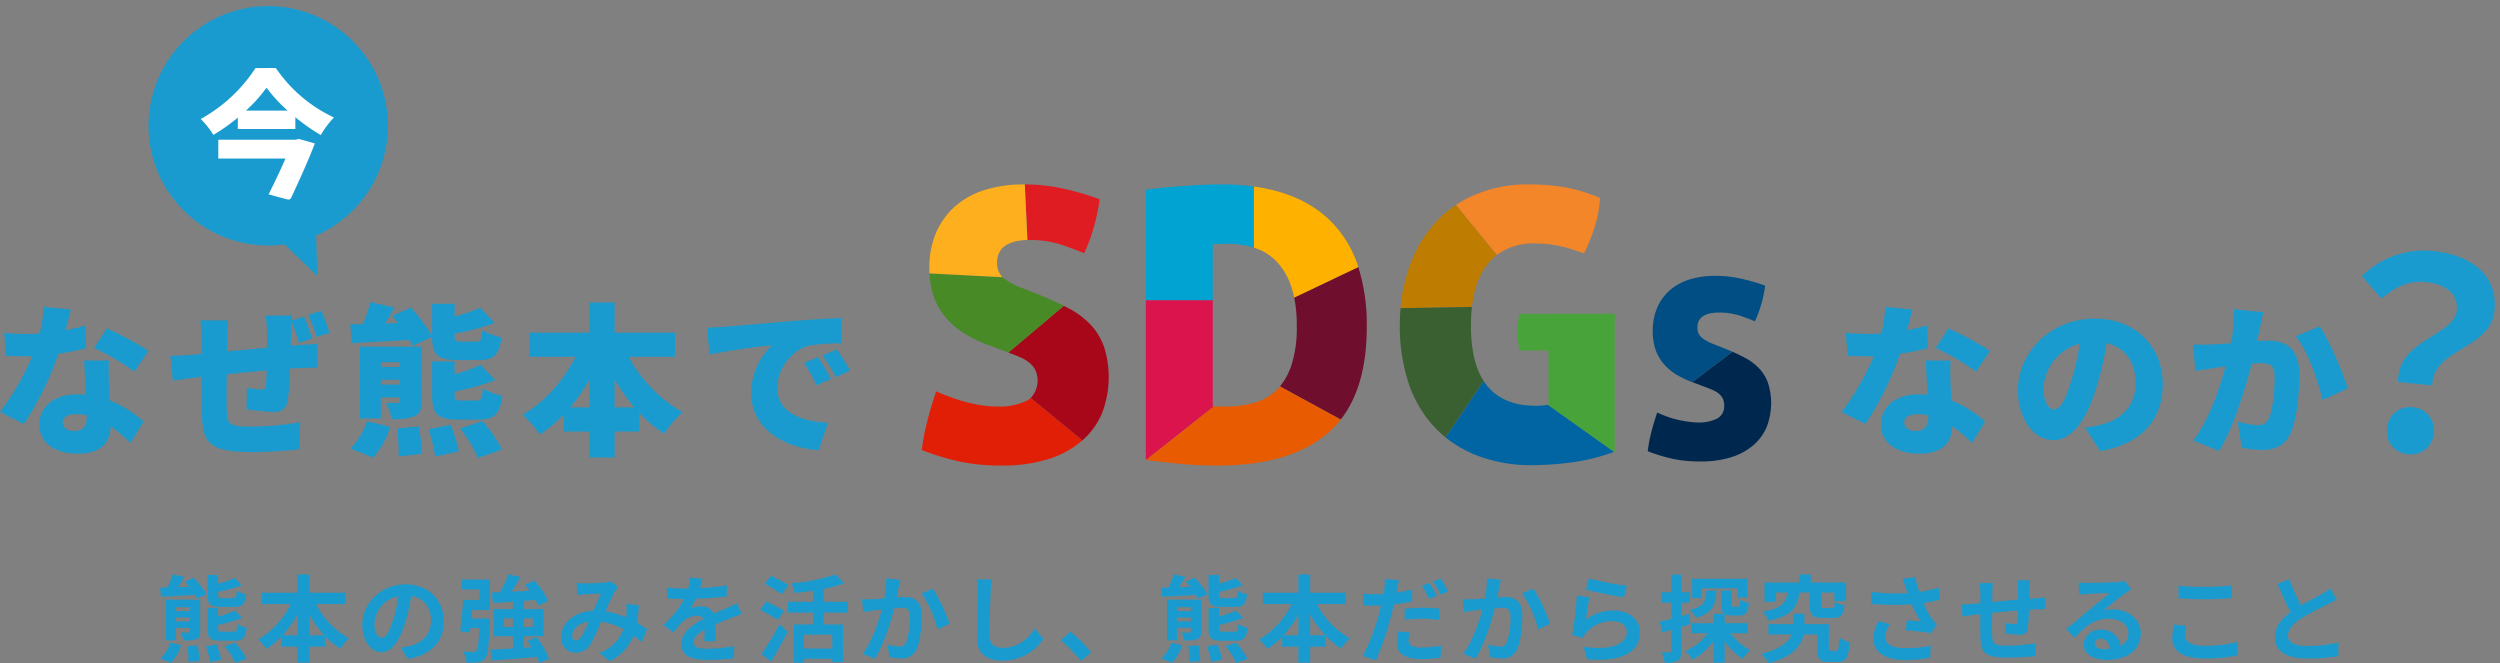
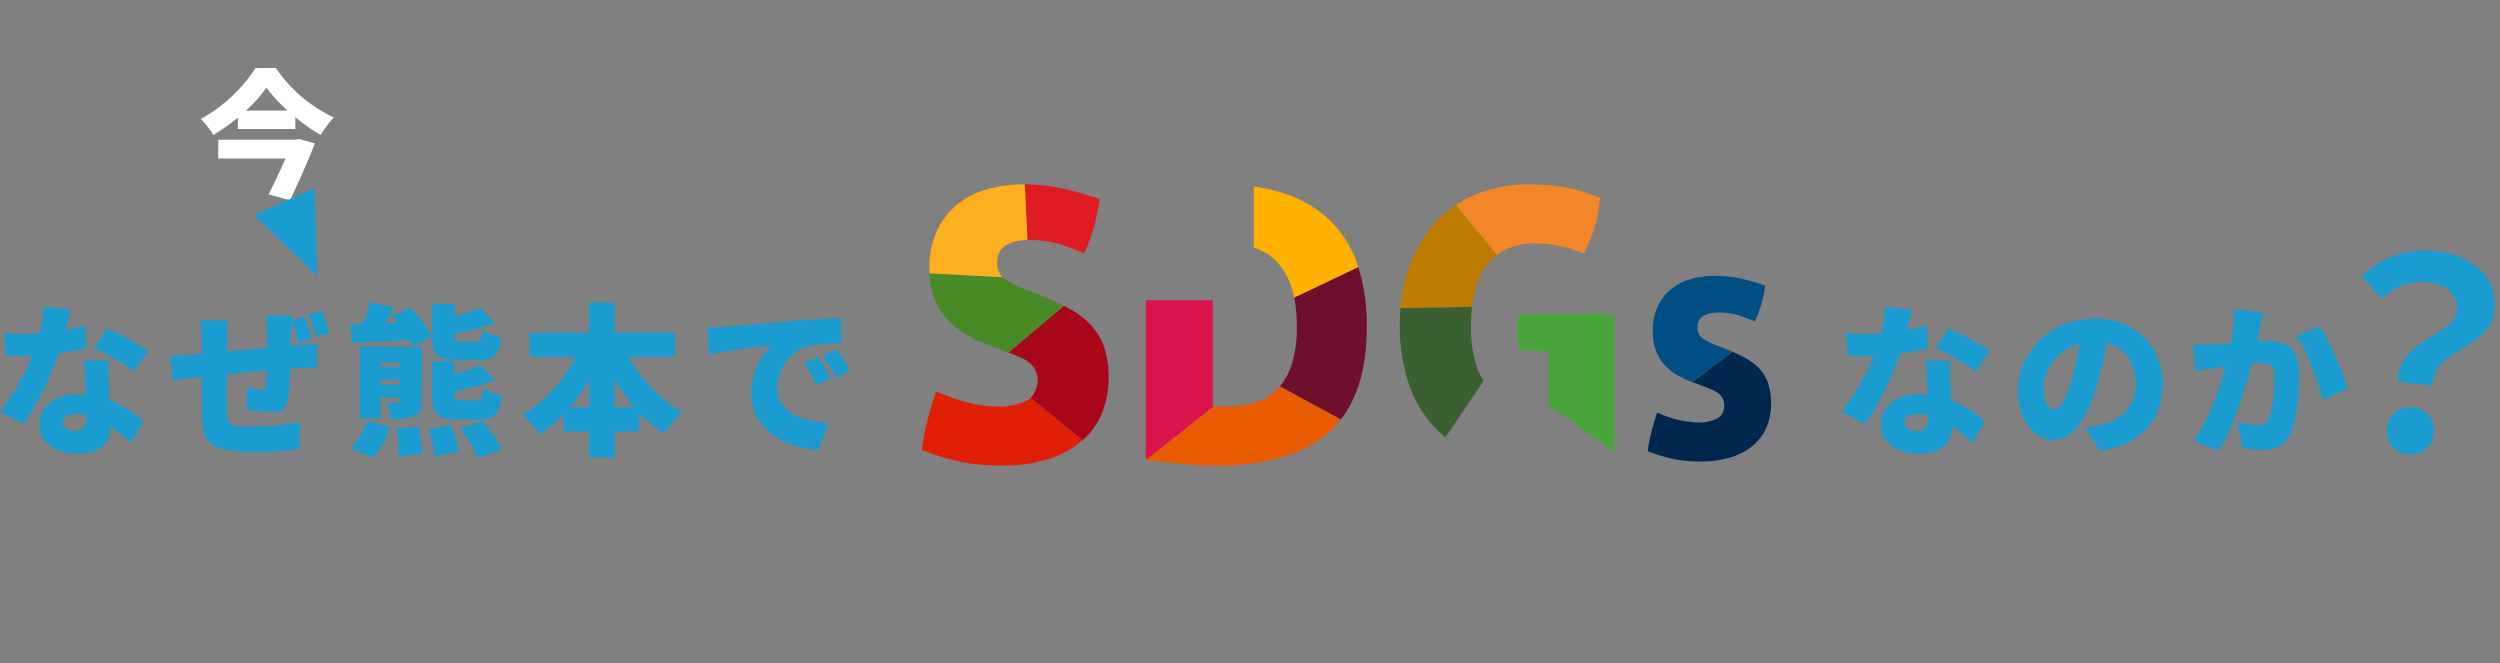
<svg xmlns="http://www.w3.org/2000/svg" width="582.435" height="154.486" viewBox="0 0 582.435 154.486">
  <rect x="0" y="0" width="582.435" height="154.486" fill="#808080" stroke="none" />
  <defs>
    <clipPath id="clip-path">
      <rect id="長方形_2853" data-name="長方形 2853" width="197.875" height="65.5" transform="translate(0 0)" fill="none" />
    </clipPath>
  </defs>
  <g id="グループ_224" data-name="グループ 224" transform="translate(-661.851 -2829.2)">
-     <path id="パス_520" data-name="パス 520" d="M-237.644-11.066c1.848,0,2.508-.616,2.75-2.948a6.416,6.416,0,0,1-2.134-.814c-.088,1.452-.22,1.716-.9,1.716h-2.508c-.836,0-.968-.11-.968-.77v-.7a33.121,33.121,0,0,0,5.522-1.54l-1.628-1.694a26.446,26.446,0,0,1-3.894,1.342V-18.5h-2.464v4.642c0,2.156.572,2.794,3.1,2.794Zm.066,7.876c1.892,0,2.552-.638,2.838-3.014a7.076,7.076,0,0,1-2.178-.88c-.088,1.54-.242,1.782-.9,1.782h-2.574c-.88,0-1.012-.11-1.012-.748v-.836a32.142,32.142,0,0,0,5.61-1.628l-1.65-1.716a23.225,23.225,0,0,1-3.96,1.408v-2h-2.464v4.8c0,2.2.594,2.838,3.146,2.838Zm-17.138-10.252c2.156-.088,5.038-.242,7.92-.418a9.163,9.163,0,0,1,.484.88l2.2-1.056a20.336,20.336,0,0,0-2.992-3.85l-2.046.946c.33.352.682.77,1.012,1.188l-2.574.088c.462-.748.968-1.584,1.43-2.4l-2.662-.594A24.3,24.3,0,0,1-253.2-15.6l-1.694.044Zm2.332,15.378a9.778,9.778,0,0,0,2.376-4.07l-2.508-.616a9.044,9.044,0,0,1-2.332,3.7Zm3.806-3.85a22.8,22.8,0,0,1,.286,3.7l2.53-.308a20.434,20.434,0,0,0-.418-3.608Zm-2.64-5.786v-.9h3.256v.9Zm3.256-3.3v.9h-3.256V-11Zm2.4-1.76h-7.986v9.482h2.332V-6.2h3.256v.792c0,.22-.088.308-.33.308-.242.022-1.078.022-1.848,0a8.061,8.061,0,0,1,.66,1.848,8.767,8.767,0,0,0,3.036-.308c.682-.308.88-.792.88-1.848Zm1.32,10.934a19.516,19.516,0,0,1,.99,3.608l2.574-.572A19.128,19.128,0,0,0-241.8-2.332Zm4.334-.088A17.881,17.881,0,0,1-237.4,1.958l2.618-.946a17.714,17.714,0,0,0-2.662-3.762Zm19.734-2.552v-4.84a24.519,24.519,0,0,0,3.5,4.84Zm-6.2,0a25.636,25.636,0,0,0,3.454-4.8v4.8Zm14.542-7.26v-2.64h-8.338v-4.246h-2.75v4.246H-231.2v2.64h6.71a19.543,19.543,0,0,1-7.568,8.25A12.934,12.934,0,0,1-230.142-1.3a18.683,18.683,0,0,0,3.432-2.816V-1.8h3.784V1.914h2.75V-1.8h3.652V-4.312a18,18,0,0,0,3.586,2.948,11.122,11.122,0,0,1,2.024-2.376,19.218,19.218,0,0,1-7.678-7.986Zm23.012,3.982c0-4.8-3.432-8.58-8.888-8.58-5.7,0-10.1,4.334-10.1,9.416,0,3.718,2.024,6.4,4.466,6.4,2.4,0,4.29-2.728,5.61-7.172a44.491,44.491,0,0,0,1.32-5.962c2.97.506,4.62,2.772,4.62,5.808,0,3.212-2.2,5.236-5.016,5.9a16.921,16.921,0,0,1-2.046.352l1.65,2.618C-191.664.176-188.826-3.1-188.826-7.744Zm-16.17.55a6.925,6.925,0,0,1,5.588-6.38,33.022,33.022,0,0,1-1.166,5.324c-.9,2.97-1.76,4.356-2.684,4.356C-204.116-3.894-205-4.972-205-7.194Zm20.35-7.942h4.114v2.442h-3.806c-.132,2.376-.4,5.346-.7,7.26l2.288.352.132-1.056h2.09c-.176,3.476-.4,4.928-.748,5.28a.809.809,0,0,1-.77.264c-.44,0-1.342,0-2.288-.088a6.741,6.741,0,0,1,.792,2.574,19.164,19.164,0,0,0,2.662-.066,2.423,2.423,0,0,0,1.672-.88c.638-.792.88-3.014,1.1-8.338.022-.33.044-.99.044-.99H-182.4c.066-.638.11-1.3.176-1.958h4.158v-7.106h-6.578Zm9.856,8.756V-8.4h2.068V-6.38Zm6.71-2.024V-6.38h-2.134V-8.4Zm3.762,9.416a18.786,18.786,0,0,0-2.948-5.06l-2.112.88c.33.462.66.946.968,1.452l-1.8.132V-4.246h4.62V-10.56h-4.62v-1.892c.924-.066,1.848-.154,2.772-.22a8.274,8.274,0,0,1,.616,1.276l2.354-1.078a19.831,19.831,0,0,0-3.234-4.708l-2.2.968c.352.418.726.9,1.056,1.364-1.408.088-2.816.154-4.158.22.682-1.056,1.408-2.244,2.024-3.388l-2.816-.638a27.118,27.118,0,0,1-1.958,4.158l-1.936.088.352,2.442c1.342-.088,2.926-.176,4.62-.308v1.716h-4.422v6.314h4.422v2.838c-1.98.132-3.806.242-5.258.286l.308,2.53c2.838-.2,6.754-.484,10.516-.814a9.314,9.314,0,0,1,.55,1.43Zm6.446-17.666.11,2.838c.572-.088,1.342-.154,1.782-.176,1.012-.066,2.9-.132,3.784-.176-.506,1.034-1.144,2.53-1.76,3.982-4.422.2-7.524,2.794-7.524,6.2a3.294,3.294,0,0,0,3.388,3.564,3.835,3.835,0,0,0,3.432-1.936,43.243,43.243,0,0,0,2.486-5.28,15.254,15.254,0,0,1,5.214,1.782A9.478,9.478,0,0,1-152.548-.33l2.332,1.914a11,11,0,0,0,5.588-5.962,22.936,22.936,0,0,1,1.892,1.54L-141.46-5.9c-.638-.44-1.43-.946-2.354-1.474a35.731,35.731,0,0,0,.418-4.07l-2.882-.33a14.492,14.492,0,0,1,0,2.4c-.022.242-.044.484-.066.748a19.8,19.8,0,0,0-4.774-1.408,46.872,46.872,0,0,1,2.2-4.73,5.3,5.3,0,0,1,.748-.924l-1.76-1.364a4.726,4.726,0,0,1-1.5.308c-1.034.088-3.366.2-4.62.2C-156.53-16.544-157.278-16.588-157.872-16.654ZM-158.906-4.4c0-1.386,1.386-2.882,3.85-3.256a24.639,24.639,0,0,1-1.782,3.586c-.4.55-.7.77-1.144.77C-158.488-3.3-158.906-3.674-158.906-4.4Zm30.338-13.244-2.9-.242a12.231,12.231,0,0,1-.44,2.53h-1.056a28.626,28.626,0,0,1-3.872-.264v2.574c1.21.088,2.816.132,3.718.132h.286A21.59,21.59,0,0,1-137.7-6.842l2.354,1.76A25.33,25.33,0,0,1-133.3-7.5a5.359,5.359,0,0,1,3.432-1.518,1.693,1.693,0,0,1,1.54.748c-2.508,1.3-5.148,3.058-5.148,5.874,0,2.838,2.552,3.674,6.006,3.674A55.034,55.034,0,0,0-121.242.9l.088-2.838a35.99,35.99,0,0,1-6.248.616c-2.156,0-3.19-.33-3.19-1.54,0-1.1.88-1.958,2.53-2.9-.022.968-.044,2.024-.11,2.684h2.64c-.022-1.012-.066-2.64-.088-3.872,1.342-.616,2.6-1.1,3.586-1.5.748-.286,1.914-.726,2.618-.924l-1.1-2.552c-.814.418-1.584.77-2.442,1.144-.9.4-1.826.77-2.97,1.3a2.979,2.979,0,0,0-2.926-1.694,7.455,7.455,0,0,0-2.486.44,15.36,15.36,0,0,0,1.254-2.244,65.536,65.536,0,0,0,7.172-.55l.022-2.552a55.7,55.7,0,0,1-6.226.638A21.049,21.049,0,0,0-128.568-17.644Zm20.064,1.5c-.946-.616-2.86-1.584-4.092-2.2l-1.474,1.892a45.528,45.528,0,0,1,4,2.42Zm-1.056,5.94c-.968-.594-2.926-1.54-4.136-2.134l-1.408,1.936c1.3.7,3.19,1.738,4.092,2.376ZM-112.6,1.672c1.342-2.134,2.728-4.642,3.894-6.952l-1.914-1.76A65.021,65.021,0,0,1-114.8-.11Zm14.278-3.036h-6.6V-4.6h6.6Zm3.586-8.382v-2.508h-5.588v-3.014a30.019,30.019,0,0,0,4.774-1.3l-2-2.068a43.5,43.5,0,0,1-10.3,2.068,9.345,9.345,0,0,1,.77,2.244c1.364-.132,2.838-.286,4.268-.506v2.574h-5.852v2.508h5.852v2.772h-4.488V1.914h2.376v-.9h6.6V1.8h2.486V-6.974h-4.488V-9.746Zm12.276-7.634-3.278-.33a24.385,24.385,0,0,1-.462,4.664c-1.122.088-2.156.154-2.838.176a21.005,21.005,0,0,1-2.354,0l.264,2.992c.66-.11,1.826-.264,2.442-.374.418-.044,1.1-.132,1.892-.22-.792,3.014-2.31,7.458-4.444,10.34l2.86,1.144c2.024-3.234,3.652-8.448,4.488-11.792.616-.044,1.166-.088,1.518-.088,1.386,0,2.134.242,2.134,2a17.511,17.511,0,0,1-.88,6.094,1.631,1.631,0,0,1-1.65.946,12.89,12.89,0,0,1-2.706-.462l.484,2.9a14.232,14.232,0,0,0,2.64.308A3.514,3.514,0,0,0-78.738-1.1c.946-1.914,1.254-5.478,1.254-8.074,0-3.168-1.65-4.2-3.982-4.2-.462,0-1.122.044-1.848.088.154-.792.308-1.606.462-2.266C-82.742-16.1-82.588-16.808-82.456-17.38Zm7.568,2.068-2.618,1.122a25.3,25.3,0,0,1,3.7,8.36l2.794-1.3A38.026,38.026,0,0,0-74.888-15.312Zm13.75-2.134-3.542-.044a14.032,14.032,0,0,1,.286,2.97c0,1.892-.22,7.678-.22,10.626,0,3.762,2.332,5.346,5.94,5.346a11.388,11.388,0,0,0,9.548-5.06l-2-2.42c-1.584,2.4-3.894,4.488-7.524,4.488-1.716,0-3.036-.726-3.036-2.948,0-2.728.176-7.656.264-10.032C-61.38-15.4-61.27-16.522-61.138-17.446ZM-40.37,1.518l2.354-2.024a39.589,39.589,0,0,0-4.8-4.818L-45.1-3.344A43.111,43.111,0,0,1-40.37,1.518ZM-4.444-11.066c1.848,0,2.508-.616,2.75-2.948a6.416,6.416,0,0,1-2.134-.814c-.088,1.452-.22,1.716-.9,1.716H-7.238c-.836,0-.968-.11-.968-.77v-.7a33.122,33.122,0,0,0,5.522-1.54L-4.312-17.82a26.445,26.445,0,0,1-3.894,1.342V-18.5H-10.67v4.642c0,2.156.572,2.794,3.1,2.794Zm.066,7.876c1.892,0,2.552-.638,2.838-3.014a7.076,7.076,0,0,1-2.178-.88C-3.806-5.544-3.96-5.3-4.62-5.3H-7.194c-.88,0-1.012-.11-1.012-.748v-.836A32.143,32.143,0,0,0-2.6-8.514l-1.65-1.716a23.225,23.225,0,0,1-3.96,1.408v-2H-10.67v4.8c0,2.2.594,2.838,3.146,2.838ZM-21.516-13.442c2.156-.088,5.038-.242,7.92-.418a9.161,9.161,0,0,1,.484.88l2.2-1.056a20.337,20.337,0,0,0-2.992-3.85l-2.046.946c.33.352.682.77,1.012,1.188l-2.574.088c.462-.748.968-1.584,1.43-2.4l-2.662-.594A24.3,24.3,0,0,1-20-15.6l-1.694.044Zm2.332,15.378a9.778,9.778,0,0,0,2.376-4.07l-2.508-.616a9.044,9.044,0,0,1-2.332,3.7Zm3.806-3.85a22.8,22.8,0,0,1,.286,3.7l2.53-.308a20.434,20.434,0,0,0-.418-3.608ZM-18.018-7.7v-.9h3.256v.9Zm3.256-3.3v.9h-3.256V-11Zm2.4-1.76H-20.35v9.482h2.332V-6.2h3.256v.792c0,.22-.088.308-.33.308-.242.022-1.078.022-1.848,0a8.061,8.061,0,0,1,.66,1.848,8.767,8.767,0,0,0,3.036-.308c.682-.308.88-.792.88-1.848Zm1.32,10.934a19.516,19.516,0,0,1,.99,3.608L-7.48,1.21A19.128,19.128,0,0,0-8.6-2.332Zm4.334-.088A17.881,17.881,0,0,1-4.2,1.958l2.618-.946A17.714,17.714,0,0,0-4.246-2.75ZM13.024-4.466v-4.84a24.519,24.519,0,0,0,3.5,4.84Zm-6.2,0a25.636,25.636,0,0,0,3.454-4.8v4.8Zm14.542-7.26v-2.64H13.024v-4.246h-2.75v4.246H2v2.64h6.71a19.543,19.543,0,0,1-7.568,8.25A12.935,12.935,0,0,1,3.058-1.3,18.683,18.683,0,0,0,6.49-4.114V-1.8h3.784V1.914h2.75V-1.8h3.652V-4.312a18,18,0,0,0,3.586,2.948A11.122,11.122,0,0,1,22.286-3.74a19.218,19.218,0,0,1-7.678-7.986Zm14.872,6.6-2.64-.242A14.976,14.976,0,0,0,33.22-2.42c0,2.222,2,3.5,5.7,3.5a31.574,31.574,0,0,0,4.488-.33l.11-2.794a25.734,25.734,0,0,1-4.576.44c-2.354,0-3.014-.726-3.014-1.694A7.713,7.713,0,0,1,36.234-5.126ZM33.748-17.314l-3.366-.264a11.463,11.463,0,0,1-.066,2.244q-.066.528-.2,1.254-1.023.066-1.98.066a21.532,21.532,0,0,1-2.772-.176l.066,2.75c.77.044,1.584.088,2.662.088.462,0,.946-.022,1.452-.044-.154.616-.308,1.254-.462,1.848a48.118,48.118,0,0,1-3.806,9.9l3.058,1.034A70.962,70.962,0,0,0,31.834-8.8c.242-.9.462-1.892.66-2.838a40.5,40.5,0,0,0,4.29-.726v-2.75c-1.21.286-2.464.528-3.7.7.066-.286.132-.572.176-.814C33.352-15.708,33.572-16.7,33.748-17.314Zm1.3,6.666v2.574a32.924,32.924,0,0,1,4.246-.242,31.991,31.991,0,0,1,3.784.286l.066-2.64a38.688,38.688,0,0,0-3.872-.2A41.94,41.94,0,0,0,35.046-10.648Zm5.742-6.028-1.738.726a24.633,24.633,0,0,1,1.716,3.058l1.76-.77A30.261,30.261,0,0,0,40.788-16.676Zm2.6-.99-1.738.7a23.325,23.325,0,0,1,1.782,3.036l1.738-.748A24.285,24.285,0,0,0,43.384-17.666Zm14.08.286-3.278-.33a24.384,24.384,0,0,1-.462,4.664c-1.122.088-2.156.154-2.838.176a21.005,21.005,0,0,1-2.354,0L48.8-9.878c.66-.11,1.826-.264,2.442-.374.418-.044,1.1-.132,1.892-.22-.792,3.014-2.31,7.458-4.444,10.34l2.86,1.144C53.57-2.222,55.2-7.436,56.034-10.78c.616-.044,1.166-.088,1.518-.088,1.386,0,2.134.242,2.134,2a17.511,17.511,0,0,1-.88,6.094,1.631,1.631,0,0,1-1.65.946,12.89,12.89,0,0,1-2.706-.462l.484,2.9a14.232,14.232,0,0,0,2.64.308A3.514,3.514,0,0,0,61.182-1.1c.946-1.914,1.254-5.478,1.254-8.074,0-3.168-1.65-4.2-3.982-4.2-.462,0-1.122.044-1.848.088.154-.792.308-1.606.462-2.266C57.178-16.1,57.332-16.808,57.464-17.38Zm7.568,2.068L62.414-14.19a25.3,25.3,0,0,1,3.7,8.36l2.794-1.3A38.026,38.026,0,0,0,65.032-15.312Zm12.936-2.4-.7,2.64c1.716.44,6.622,1.474,8.844,1.76l.66-2.684A67.337,67.337,0,0,1,77.968-17.71Zm.132,4.422-2.948-.418a81.162,81.162,0,0,1-1.1,9.2l2.53.638A5.33,5.33,0,0,1,77.4-5.148a7.832,7.832,0,0,1,6.116-2.6c1.914,0,3.278,1.056,3.278,2.486,0,2.794-3.5,4.4-10.1,3.5l.836,2.882c9.152.77,12.32-2.31,12.32-6.314,0-2.662-2.244-5.038-6.094-5.038a10.769,10.769,0,0,0-6.49,2.09C77.418-9.394,77.814-12.078,78.1-13.288ZM104.214-15.4h8.316v2.134h2.31v-4.356H101.992v4.488h2.222Zm1.1.528c-.132,2.486-.55,3.74-3.762,4.466a6.864,6.864,0,0,1,1.254,1.848c3.96-1.012,4.686-2.97,4.884-6.314Zm-4.026,5.456-1.782.506v-3.168h2v-2.4h-2v-4.136H97.13v4.136H94.82v2.4h2.31v3.806c-.99.242-1.914.484-2.662.638l.572,2.508C95.678-5.3,96.4-5.5,97.13-5.72V-.858c0,.286-.11.374-.374.374A17.773,17.773,0,0,1,94.93-.506a9.732,9.732,0,0,1,.66,2.42,5.706,5.706,0,0,0,3.058-.484c.66-.418.858-1.078.858-2.288V-6.424c.7-.2,1.408-.418,2.112-.638Zm13.6,4.466V-7.282h-5.3v-2.09a3.282,3.282,0,0,0,1.65.308h1.738c1.452,0,2.046-.594,2.266-2.9a5.518,5.518,0,0,1-2.024-.814c-.044,1.452-.132,1.65-.528,1.65h-1.056c-.4,0-.484-.044-.484-.594v-3.168h-2.332v3.19c0,1.144.132,1.848.66,2.244h-2.486v2.178h-5.214V-4.95h3.806A12.113,12.113,0,0,1,100.43-.77a10.234,10.234,0,0,1,1.672,2,14.017,14.017,0,0,0,4.884-4.378V1.892h2.6V-3.124a15.076,15.076,0,0,0,4.2,4.158,10.171,10.171,0,0,1,1.76-2,13.848,13.848,0,0,1-4.576-3.982Zm14.542-9.46v2.992c0,2.2.528,2.926,2.926,2.926h2.464c1.738,0,2.42-.616,2.706-2.9a7.511,7.511,0,0,1-2.266-.9c-.088,1.3-.2,1.5-.726,1.5h-1.76c-.66,0-.748-.066-.748-.66V-14.41h3.1v1.958h2.75v-4.29h-8.228v-1.892h-2.684v1.892h-8.1v4.488h2.64V-14.41h2.728c-.33,2.332-1.232,3.7-5.786,4.444a6.639,6.639,0,0,1,1.342,2.112c5.478-1.078,6.732-3.168,7.216-6.556ZM134.4-.814c-.462,0-.55-.088-.55-.77V-7.062h-5.676v-2.42h-2.64v2.42h-5.764v2.42h5.412c-.682,1.672-2.486,3.366-7.062,4.51a13.331,13.331,0,0,1,1.738,2.156c5.72-1.474,7.59-4.114,8.14-6.666h3.1v3.08c0,2.574.66,3.322,2.816,3.322h1.98c1.892,0,2.574-.968,2.816-4.6a7.816,7.816,0,0,1-2.464-1.1c-.088,2.75-.176,3.124-.638,3.124ZM151.734-15.62c.132.374.264.836.44,1.342a46.054,46.054,0,0,1-8.448-.308l.044,2.816a58.994,58.994,0,0,0,9.394.088A28.908,28.908,0,0,0,155.232-7.7c-.682-.044-2.134-.176-3.212-.264l-.22,2.332c1.848.154,4.62.44,5.852.682l1.364-1.98A13.873,13.873,0,0,1,157.828-8.4a24.1,24.1,0,0,1-1.958-3.586,29.259,29.259,0,0,0,3.916-.792l-.352-2.772a33.13,33.13,0,0,1-4.51,1.012A25.729,25.729,0,0,1,154-18l-2.97.352C151.316-16.918,151.558-16.126,151.734-15.62Zm-3.608,8.536-2.75-.638A9.005,9.005,0,0,0,144.21-3.63c0,3.168,2.838,4.906,7.326,4.928A31.036,31.036,0,0,0,157.454.77L157.608-2a30.384,30.384,0,0,1-5.9.528c-3.014,0-4.664-.792-4.664-2.64A5.3,5.3,0,0,1,148.126-7.084Zm32.6-10.186h-2.948a18.509,18.509,0,0,1,.154,2.024v2.486c-2,.176-4.136.374-6.006.55,0-.858.022-1.606.022-2.112a14.573,14.573,0,0,1,.132-2.288h-3.1a16.993,16.993,0,0,1,.176,2.442v2.222c-.7.066-1.276.11-1.672.154-1.122.11-2.134.154-2.772.154l.308,2.816c.572-.088,1.936-.308,2.64-.4.374-.044.88-.088,1.474-.154,0,2.046,0,4.18.022,5.126.11,3.806.792,4.994,6.49,4.994A62.237,62.237,0,0,0,181.918.4l.11-2.992a44.324,44.324,0,0,1-6.578.55c-3.3,0-3.5-.484-3.542-2.64-.044-.946-.022-2.97,0-4.994,1.87-.2,4.026-.4,5.984-.55a24.237,24.237,0,0,1-.176,2.662c-.044.418-.242.506-.682.506a11.656,11.656,0,0,1-2.024-.286l-.066,2.442a33.3,33.3,0,0,0,3.322.33c1.122,0,1.672-.286,1.914-1.452a38.6,38.6,0,0,0,.33-4.4c.638-.044,1.21-.066,1.694-.088.572-.022,1.738-.044,2.112-.022v-2.706c-.638.066-1.5.11-2.112.154-.506.022-1.056.066-1.65.11.022-.726.022-1.518.044-2.376C180.62-15.95,180.686-16.918,180.73-17.27ZM195.8-2.6c0-.55.528-1.056,1.364-1.056,1.188,0,2,.924,2.134,2.354a11.485,11.485,0,0,1-1.276.066C196.7-1.232,195.8-1.782,195.8-2.6Zm-3.74-14.168.088,2.86c.506-.066,1.21-.132,1.8-.176,1.166-.066,4.2-.2,5.324-.22-1.078.946-3.366,2.794-4.6,3.806-1.3,1.078-3.96,3.322-5.522,4.576l2,2.068c2.354-2.684,4.554-4.466,7.92-4.466,2.6,0,4.576,1.342,4.576,3.322A3.189,3.189,0,0,1,201.828-2a4.4,4.4,0,0,0-4.686-3.762A3.686,3.686,0,0,0,193.2-2.332c0,2.2,2.31,3.608,5.368,3.608,5.324,0,7.964-2.75,7.964-6.226,0-3.212-2.838-5.544-6.578-5.544a8.594,8.594,0,0,0-2.09.242c1.386-1.1,3.7-3.036,4.884-3.872.506-.374,1.034-.682,1.54-1.012l-1.43-1.958a9.612,9.612,0,0,1-1.672.242c-1.254.11-5.962.2-7.128.2A15.267,15.267,0,0,1,192.06-16.764Zm23.276.77v2.9c1.782.154,3.7.242,6.006.242,2.09,0,4.818-.132,6.358-.264v-2.926c-1.694.176-4.2.308-6.38.308A57.712,57.712,0,0,1,215.336-15.994Zm1.848,9.328L214.3-6.93a14.232,14.232,0,0,0-.44,3.168c0,3.014,2.53,4.708,7.568,4.708A33.9,33.9,0,0,0,229.064.2l-.022-3.1a30.208,30.208,0,0,1-7.722.88c-3.168,0-4.51-1.012-4.51-2.42A8.106,8.106,0,0,1,217.184-6.666ZM241.12-17.534l-2.75,1.122c.99,2.332,2.046,4.686,3.058,6.556-2.112,1.562-3.652,3.388-3.652,5.808,0,3.784,3.322,4.994,7.7,4.994A40.858,40.858,0,0,0,252.538.4l.044-3.168a33.963,33.963,0,0,1-7.194.814c-3.058,0-4.576-.836-4.576-2.42,0-1.54,1.232-2.794,3.058-4a65.12,65.12,0,0,1,6.138-3.256c.814-.418,1.518-.792,2.178-1.188l-1.518-2.552a13.747,13.747,0,0,1-2.046,1.342c-1.034.594-2.948,1.54-4.752,2.6A52.262,52.262,0,0,1,241.12-17.534Z" transform="translate(954.069 2981.662)" fill="#199bcf" />
    <g id="グループ_223" data-name="グループ 223">
      <g id="グループ_70" data-name="グループ 70" transform="translate(-37.5 736.162)">
        <path id="パス_521" data-name="パス 521" d="M-82.726-30.856l-6.308-.608a30.265,30.265,0,0,1-.95,6.194q-1.482.114-2.964.114c-1.254,0-3.534-.076-5.282-.266l.418,5.32c1.748.114,3.306.152,4.9.152.418,0,.8,0,1.216-.038a61.2,61.2,0,0,1-7.524,13L-93.67-4.18a69.891,69.891,0,0,0,8.056-16.378,51.851,51.851,0,0,0,6.46-1.292l-.152-5.282c-1.292.38-2.888.76-4.674,1.1C-83.448-27.93-82.992-29.678-82.726-30.856ZM-84.626-4.6c0-1.1,1.178-1.862,3.04-1.862A14.174,14.174,0,0,1-79-6.194V-6c0,2.128-.684,3.458-2.964,3.458C-83.562-2.546-84.626-3.382-84.626-4.6Zm10.792-14.364H-79.61c.114,2.128.266,5.282.418,7.98a17.4,17.4,0,0,0-2.014-.114c-5.852,0-8.854,3.268-8.854,7.068,0,4.408,3.914,6.764,8.93,6.764,5.624,0,7.6-2.736,7.714-6.384a40.576,40.576,0,0,1,4.6,3.876l3.04-4.94a24.745,24.745,0,0,0-7.866-4.94c-.076-1.6-.152-3.078-.19-3.99C-73.872-15.5-73.948-17.328-73.834-18.962Zm5.928,2.584,3.268-4.864a76.9,76.9,0,0,0-9.69-5.206l-2.964,4.56A55.227,55.227,0,0,1-67.906-16.378ZM-31.122-29.45h-6.194a36.629,36.629,0,0,1,.3,3.838v3.648c-3.116.3-6.422.608-9.348.874.038-1.178.038-2.128.038-2.812a30.155,30.155,0,0,1,.266-4.408h-6.5a34.34,34.34,0,0,1,.342,4.75v3.04c-.874.076-1.6.152-2.09.19-2.242.19-4.218.266-5.206.266l.57,5.814c1.026-.19,3.762-.57,5.016-.722.456-.038,1.026-.114,1.71-.19,0,3.42,0,6.878.038,8.512.152,6.878,1.52,9.006,11.97,9.006A106.862,106.862,0,0,0-29.488,1.71L-29.26-4.6a71.823,71.823,0,0,1-11.4,1.026c-5.206,0-5.662-.494-5.738-4.028-.038-1.672-.038-4.94,0-8.17,2.926-.3,6.27-.608,9.31-.912-.038,1.482-.114,2.774-.228,3.724-.076.646-.38.76-1.026.76a27.459,27.459,0,0,1-3.344-.418L-41.8-7.6a59.843,59.843,0,0,0,6.08.608c2.09,0,3.116-.494,3.534-2.7a54.526,54.526,0,0,0,.532-7.41c.836-.038,1.6-.076,2.242-.114,1.026-.038,3.344-.114,4.066-.076v-5.586c-1.254.114-3,.228-4.028.3-.646.038-1.368.114-2.128.152.038-1.026.076-2.128.114-3.458.038-.57.076-1.406.114-2.128a50.764,50.764,0,0,1,1.71,4.94l3.04-.988a35.153,35.153,0,0,0-1.862-5.13l-2.85.912C-31.2-28.8-31.16-29.222-31.122-29.45Zm6.726-1.1-3,.95a41.787,41.787,0,0,1,1.938,5.13l3-.95A43.45,43.45,0,0,0-24.4-30.552Zm25.84,11.78v7.828c0,4.332,1.14,5.738,6.042,5.738h4.826c3.572,0,4.94-1.216,5.51-5.51a15.232,15.232,0,0,1-4.56-1.786c-.152,2.394-.418,2.85-1.482,2.85H8.246c-1.33,0-1.558-.152-1.558-1.368v-.722A55.764,55.764,0,0,0,16.15-14.4l-3.42-3.572a35.219,35.219,0,0,1-6.042,2.2v-3ZM-17.29-23.028c3.724-.19,8.626-.456,13.49-.722q.4.741.684,1.368l4.56-2.09c.038,4.1,1.216,5.4,6,5.4h4.788c3.5,0,4.864-1.14,5.4-5.282a14.1,14.1,0,0,1-4.484-1.71c-.152,2.28-.418,2.7-1.482,2.7H8.208c-1.292,0-1.52-.152-1.52-1.33v-.532a53.421,53.421,0,0,0,9.348-2.508l-3.382-3.534a40.024,40.024,0,0,1-5.966,2.052v-2.964H1.444v7.524a36.058,36.058,0,0,0-4.978-6.65l-4.294,1.938c.418.494.874,1.064,1.33,1.634l-3,.114c.722-1.178,1.482-2.432,2.2-3.686l-5.624-1.254a34.079,34.079,0,0,1-1.786,5.092l-2.888.076ZM-6.726-3.154a45.29,45.29,0,0,1,.38,6.536l5.4-.608A36.5,36.5,0,0,0-1.672-3.61Zm7.334.19A37.736,37.736,0,0,1,2.166,3.42L7.638,2.2A32.221,32.221,0,0,0,5.776-3.99ZM-12.274,3.648A19.135,19.135,0,0,0-8.322-3.534l-5.4-1.292a16.075,16.075,0,0,1-3.876,6.384ZM7.98-3.116a29.569,29.569,0,0,1,4.142,6.84l5.624-1.938a31.5,31.5,0,0,0-4.56-6.65Zm-18.468-10.26v-1.1h4.446v1.1Zm4.446-5.206v1.1h-4.446v-1.1Zm5.054-3.61H-15.352v16.72h4.864v-4.9h4.446v.76c0,.38-.152.532-.57.532-.38,0-1.71,0-2.66-.038A16.008,16.008,0,0,1-7.98-5.32,13.272,13.272,0,0,0-2.7-5.966c1.33-.608,1.71-1.558,1.71-3.61ZM43.966-8.056v-6.536a42.8,42.8,0,0,0,4.6,6.536Zm-10.336,0a43.7,43.7,0,0,0,4.446-6.422v6.422Zm24.4-11.78V-25.46H43.966v-7.03h-5.89v7.03H24.13v5.624H34.884c-2.812,5.51-7.22,10.6-12.35,13.49a30.91,30.91,0,0,1,4.028,4.6,31.607,31.607,0,0,0,5.51-4.6v3.914h6V3.61h5.89V-2.432H49.7V-6.8a32.1,32.1,0,0,0,5.814,4.9,24.768,24.768,0,0,1,4.294-5.016,33.168,33.168,0,0,1-12.578-12.92Zm7.486-6.8.57,6.27A145.979,145.979,0,0,1,80.6-22.5a15.509,15.509,0,0,0-4.826,11.1c0,8.094,7.258,12.692,15.732,13.338L93.67-4.446c-6.574-.38-11.818-2.584-11.818-8.17,0-4.522,3.534-8.968,7.638-9.88a47.926,47.926,0,0,1,7.3-.456l-.038-5.928c-2.774.114-7.258.38-11.058.684-6.954.608-12.692,1.064-16.264,1.368C68.7-26.752,67.032-26.676,65.512-26.638ZM91.39-19.76l-3.306,1.368a30.527,30.527,0,0,1,2.888,5.206l3.382-1.482A50.363,50.363,0,0,0,91.39-19.76Zm4.294-1.824L92.416-20.1a31.823,31.823,0,0,1,3.078,5.054l3.344-1.6C98.078-18.012,96.672-20.216,95.684-21.584Z" transform="translate(798.569 2196)" fill="#199bcf" />
        <path id="パス_522" data-name="パス 522" d="M-41.686-30.856l-6.308-.608a30.265,30.265,0,0,1-.95,6.194q-1.482.114-2.964.114c-1.254,0-3.534-.076-5.282-.266l.418,5.32c1.748.114,3.306.152,4.9.152.418,0,.8,0,1.216-.038a61.2,61.2,0,0,1-7.524,13L-52.63-4.18a69.89,69.89,0,0,0,8.056-16.378,51.851,51.851,0,0,0,6.46-1.292l-.152-5.282c-1.292.38-2.888.76-4.674,1.1C-42.408-27.93-41.952-29.678-41.686-30.856ZM-43.586-4.6c0-1.1,1.178-1.862,3.04-1.862a14.173,14.173,0,0,1,2.584.266V-6c0,2.128-.684,3.458-2.964,3.458C-42.522-2.546-43.586-3.382-43.586-4.6Zm10.792-14.364H-38.57c.114,2.128.266,5.282.418,7.98a17.4,17.4,0,0,0-2.014-.114c-5.852,0-8.854,3.268-8.854,7.068,0,4.408,3.914,6.764,8.93,6.764,5.624,0,7.6-2.736,7.714-6.384a40.575,40.575,0,0,1,4.6,3.876l3.04-4.94A24.745,24.745,0,0,0-32.6-9.652c-.076-1.6-.152-3.078-.19-3.99C-32.832-15.5-32.908-17.328-32.794-18.962Zm5.928,2.584,3.268-4.864a76.9,76.9,0,0,0-9.69-5.206l-2.964,4.56A55.227,55.227,0,0,1-26.866-16.378Zm43.51,2.964c0-8.626-6.118-15.314-15.808-15.314-10.146,0-17.936,7.676-17.936,16.72,0,6.5,3.572,11.59,8.284,11.59,4.484,0,7.9-5.092,10.146-12.692a75.627,75.627,0,0,0,2.242-9.918C7.942-22,10.336-18.506,10.336-13.6c0,5.016-3.23,8.4-8.056,9.576a28.916,28.916,0,0,1-3.724.684l3.5,5.472C11.932.456,16.644-5.4,16.644-13.414Zm-27.778.8A11.33,11.33,0,0,1-2.7-22.876a56.407,56.407,0,0,1-1.938,8.55C-6-9.918-7.144-7.6-8.664-7.6-9.994-7.6-11.134-9.31-11.134-12.616ZM40.09-30.21l-6.84-.722a38.466,38.466,0,0,1-.722,7.942c-1.71.114-3.268.228-4.37.266a43.374,43.374,0,0,1-4.446,0l.532,6.194c1.254-.228,3.458-.532,4.674-.722.532-.076,1.368-.19,2.356-.342C29.868-12.388,27.4-5.168,23.788-.3l6,2.394c3.23-5.206,6.08-14.4,7.6-20.33q1.14-.114,1.824-.114c2.356,0,3.5.342,3.5,3.116,0,3.534-.456,7.98-1.406,9.88a2.573,2.573,0,0,1-2.584,1.444,24.715,24.715,0,0,1-4.636-.8l.988,6.042a23.1,23.1,0,0,0,4.636.532c3.078,0,5.32-.95,6.612-3.686C47.956-5.168,48.45-11.4,48.45-15.846c0-5.7-2.888-7.752-7.258-7.752-.684,0-1.558.038-2.584.114.228-.988.456-2.052.684-3.078C39.52-27.626,39.824-29.07,40.09-30.21ZM53.2-26.942l-5.548,2.318c2.736,3.5,5.282,10.45,6.194,14.858l5.89-2.7C58.634-16.15,55.518-23.522,53.2-26.942Z" transform="translate(1186.569 2196)" fill="#199bcf" />
        <g id="グループ_39" data-name="グループ 39" transform="translate(-31.431 -22.5)">
-           <ellipse id="楕円形_2" data-name="楕円形 2" cx="27.889" cy="27.889" rx="27.889" ry="27.889" transform="translate(763.959 2118.458) rotate(-3)" fill="#199bcf" />
          <path id="パス_524" data-name="パス 524" d="M22.592-10.944H4.64V-6.56H20.288C19.136-3.9,17.664-.8,16.352,1.792l4.992,1.344C23.3-.992,25.536-5.92,27.136-10.08l-3.744-1.056Zm-11.52-6.784a34.241,34.241,0,0,0,4.8-5.344A35.227,35.227,0,0,0,20.8-17.728Zm2.24-9.92A36.033,36.033,0,0,1,.544-15.776a18.761,18.761,0,0,1,2.944,3.712,44.607,44.607,0,0,0,5.7-4.032v2.656H22.592v-2.752a44.178,44.178,0,0,0,5.92,4.16,21.41,21.41,0,0,1,3.072-4.1,33.429,33.429,0,0,1-13.536-11.52Z" transform="translate(777 2159.038)" fill="#fff" />
          <path id="多角形_1" data-name="多角形 1" d="M7.714,0l7.714,18.988H0Z" transform="matrix(-0.914, 0.407, -0.407, -0.914, 811.783, 2176.725)" fill="#199bcf" />
        </g>
        <path id="パス_523" data-name="パス 523" d="M-4.712-15.934h8c-.93-8.618,12.586-9.672,12.586-18.786,0-8.246-6.572-12.4-15.562-12.4a20.628,20.628,0,0,0-16,7.564l5.084,4.712c3.038-3.224,6.076-4.9,9.92-4.9,4.836,0,7.812,2.108,7.812,5.828C7.13-27.9-6.014-25.668-4.712-15.934ZM-.682.558A5.241,5.241,0,0,0,4.774-4.9,5.257,5.257,0,0,0-.682-10.416,5.292,5.292,0,0,0-6.138-4.9,5.241,5.241,0,0,0-.682.558Z" transform="translate(1261.075 2198.358) rotate(6)" fill="#199bcf" />
      </g>
      <g id="グループ_72" data-name="グループ 72" transform="translate(876.608 2872.167)">
        <g id="グループ_71" data-name="グループ 71" transform="translate(0 -0.005)" clip-path="url(#clip-path)">
          <path id="パス_227" data-name="パス 227" d="M3207.79,150.329a12.647,12.647,0,0,1,2.179-2.129l-9.523-11.649a25.66,25.66,0,0,0-5.217,4.567,30.492,30.492,0,0,0-5.863,10.446,39.086,39.086,0,0,0-1.851,9.034l16.625-.282q.713-6.346,3.65-9.986" transform="translate(-3075.979 -131.772)" fill="#be7c00" />
          <path id="パス_228" data-name="パス 228" d="M3575.427,13.747q1.5,0,2.82.133t2.645.4q1.321.266,2.777.706t3.218,1.057a40.8,40.8,0,0,0,2.379-5.817,26.236,26.236,0,0,0,1.323-7.053,36.956,36.956,0,0,0-8.418-2.557A50.722,50.722,0,0,0,3574.1,0a31.583,31.583,0,0,0-12.782,2.469,28.122,28.122,0,0,0-4.259,2.309l9.523,11.649a14.169,14.169,0,0,1,8.841-2.676" transform="translate(-3432.597 0.005)" fill="#f38629" />
-           <path id="パス_229" data-name="パス 229" d="M3510.3,1314.015a15.584,15.584,0,0,1-2.851.236q-7.494,0-11.284-4.627a12.511,12.511,0,0,1-.841-1.158l-8.887,13.134a28.058,28.058,0,0,0,6.907,4.068,35.129,35.129,0,0,0,13.576,2.424,73.6,73.6,0,0,0,8.683-.616,44.856,44.856,0,0,0,10.107-2.5Z" transform="translate(-3364.439 -1262.681)" fill="#0065a2" />
          <path id="パス_230" data-name="パス 230" d="M3199.075,820.052a38.944,38.944,0,0,1,.228-4.339l-16.625.282q-.175,1.985-.175,4.058a42.174,42.174,0,0,0,1.939,13.047,27.879,27.879,0,0,0,5.862,10.314,25.4,25.4,0,0,0,2.834,2.675l8.887-13.134q-2.95-4.583-2.95-12.9" transform="translate(-3071.143 -787.17)" fill="#3a5f30" />
          <path id="パス_231" data-name="パス 231" d="M3989.564,893.715V861.626h-15.428v.018h-6.805q-.195,1.124-.293,2.295t-.1,2q0,.879.1,1.9t.293,2.343h6.805v12.6l-.146.028,15.41,10.964.165-.061" transform="translate(-3828.133 -831.476)" fill="#49a33b" />
          <path id="パス_232" data-name="パス 232" d="M4861.325,1121.493a9.756,9.756,0,0,0-2.154-3.434,13.181,13.181,0,0,0-3.346-2.444q-1.274-.665-2.76-1.319c-2.333,1.763-6.373,4.81-9.389,7.061l.13.048,3.26,1.222q.757.292,1.483.611a5.851,5.851,0,0,1,1.31.786,3.544,3.544,0,0,1,.932,1.135,3.425,3.425,0,0,1,.349,1.6,3.247,3.247,0,0,1-1.659,3.114,9.8,9.8,0,0,1-4.627.9,24,24,0,0,1-9.312-2.328q-.816,2.386-1.4,4.685a32.838,32.838,0,0,0-.814,4.335,39.8,39.8,0,0,0,5.965,1.805,31.234,31.234,0,0,0,6.373.582,23.43,23.43,0,0,0,7.013-.96,14.655,14.655,0,0,0,5.151-2.736,11.526,11.526,0,0,0,3.172-4.248,15.37,15.37,0,0,0,.32-10.418" transform="translate(-4664.207 -1075.306)" fill="#00274d" />
          <path id="パス_233" data-name="パス 233" d="M4883.533,625.883l-2.793-1.106a11.041,11.041,0,0,1-2.619-1.4,2.9,2.9,0,0,1-1.105-2.5,3.141,3.141,0,0,1,.406-1.659,2.949,2.949,0,0,1,1.078-1.048,5.179,5.179,0,0,1,1.514-.552,8.75,8.75,0,0,1,1.775-.175,15.782,15.782,0,0,1,5.063.7q2.036.7,3.551,1.338a26.059,26.059,0,0,0,1.542-4.219,29.646,29.646,0,0,0,.844-4.1,47.169,47.169,0,0,0-5.907-1.688,27.745,27.745,0,0,0-5.732-.582,19.887,19.887,0,0,0-5.995.844,12.552,12.552,0,0,0-4.569,2.5,11.4,11.4,0,0,0-2.939,4.045,13.487,13.487,0,0,0-1.047,5.471,12.9,12.9,0,0,0,.669,4.365,10.4,10.4,0,0,0,1.892,3.289,12.213,12.213,0,0,0,2.938,2.473,20.805,20.805,0,0,0,3.682,1.755c3.016-2.25,7.055-5.3,9.389-7.061q-.788-.347-1.635-.69" transform="translate(-4696.309 -587.582)" fill="#004e83" />
          <path id="パス_234" data-name="パス 234" d="M2210.347,28.295a12.4,12.4,0,0,1,5.069,3.085,15.534,15.534,0,0,1,3.482,5.863,19.592,19.592,0,0,1,.736,2.682l14.933-7.111a26.23,26.23,0,0,0-6.677-10.954q-6.544-6.31-17.689-7.84V28.249l.147.045" transform="translate(-2132.862 -13.527)" fill="#ffb100" />
-           <path id="パス_235" data-name="パス 235" d="M1506.983,13.924q.264,0,1.057-.044t2.557-.044a19.941,19.941,0,0,1,5.935.881V.486a55.988,55.988,0,0,0-7.61-.491q-2.381,0-4.893.133t-4.893.309q-2.381.176-4.407.4t-3.349.4V26.995h15.6Z" transform="translate(-1439.194 0.005)" fill="#00a3d2" />
          <path id="パス_236" data-name="パス 236" d="M1506.983,796.264V771.6h-15.6v37.178l.073.01,15.813-12.492c-.1-.01-.191-.022-.282-.035" transform="translate(-1439.194 -744.604)" fill="#dc144e" />
          <path id="パス_237" data-name="パス 237" d="M2402.729,551.147l-14.932,7.111a33.152,33.152,0,0,1,.587,6.575,28.2,28.2,0,0,1-1.279,9.256,15.484,15.484,0,0,1-2.645,4.832l14.161,7.724q6.071-7.737,6.071-21.637a44.625,44.625,0,0,0-1.963-13.861" transform="translate(-2301.025 -531.861)" fill="#6f0f2d" />
          <path id="パス_238" data-name="パス 238" d="M1523.794,1345.783a12.074,12.074,0,0,1-5.245,2.953,24.276,24.276,0,0,1-6.479.838H1510.4a10.777,10.777,0,0,1-1.128-.054l-15.813,12.493q3.931.522,7.992.917,4.1.395,8.508.4,17.278,0,26.093-7.8a22.1,22.1,0,0,0,2.745-2.914l-14.161-7.724a11.274,11.274,0,0,1-.837.9" transform="translate(-1441.196 -1297.826)" fill="#e95b00" />
          <path id="パス_239" data-name="パス 239" d="M686.4,12.987a23.906,23.906,0,0,1,7.669,1.058q3.085,1.058,5.378,2.026a39.32,39.32,0,0,0,2.335-6.391,44.9,44.9,0,0,0,1.278-6.215A71.493,71.493,0,0,0,694.112.909a41.976,41.976,0,0,0-8.494-.881l.611,12.96h.17" transform="translate(-661.627 -0.027)" fill="#df1c22" />
          <path id="パス_240" data-name="パス 240" d="M24.463,1380.26a14.835,14.835,0,0,1-7.008,1.366q-6,0-14.105-3.526-1.235,3.614-2.116,7.1A49.9,49.9,0,0,0,0,1391.762a60.288,60.288,0,0,0,9.035,2.734,47.31,47.31,0,0,0,9.654.881,35.489,35.489,0,0,0,10.622-1.454,22.2,22.2,0,0,0,7.8-4.144q.161-.136.318-.276l-12.057-9.876a4.947,4.947,0,0,1-.911.632" transform="translate(0 -1329.877)" fill="#e01f06" />
          <path id="パス_241" data-name="パス 241" d="M598.167,833.434a23.277,23.277,0,0,0,.485-15.78,14.767,14.767,0,0,0-3.262-5.2,19.959,19.959,0,0,0-5.068-3.7q-.482-.252-.984-.5L576.42,819.135l.635.238q1.146.442,2.247.925a8.869,8.869,0,0,1,1.983,1.191,5.358,5.358,0,0,1,1.411,1.719,5.941,5.941,0,0,1-1.073,6.509l12.057,9.876a17.424,17.424,0,0,0,4.487-6.159" transform="translate(-556.25 -779.967)" fill="#a70719" />
          <path id="パス_242" data-name="パス 242" d="M76.829,597.3,72.6,595.621a16.737,16.737,0,0,1-3.967-2.115,4.009,4.009,0,0,1-.4-.339L51.2,592.279a18.38,18.38,0,0,0,.985,5.369,15.747,15.747,0,0,0,2.864,4.982,18.5,18.5,0,0,0,4.452,3.747,31.682,31.682,0,0,0,5.774,2.731l4.3,1.614L82.5,599.836q-2.574-1.285-5.672-2.539" transform="translate(-49.413 -571.554)" fill="#478a26" />
          <path id="パス_243" data-name="パス 243" d="M66.168,18.156a4.753,4.753,0,0,1,.616-2.512,4.461,4.461,0,0,1,1.632-1.587,7.849,7.849,0,0,1,2.292-.837,13.177,13.177,0,0,1,2.519-.264L72.615,0h-.189a30.122,30.122,0,0,0-9.08,1.278,19.02,19.02,0,0,0-6.921,3.791,17.269,17.269,0,0,0-4.452,6.127,20.431,20.431,0,0,0-1.586,8.287q0,.634.029,1.241l17.023.888a4.564,4.564,0,0,1-1.272-3.452" transform="translate(-48.625 0.005)" fill="#feaf1e" />
        </g>
      </g>
    </g>
  </g>
</svg>